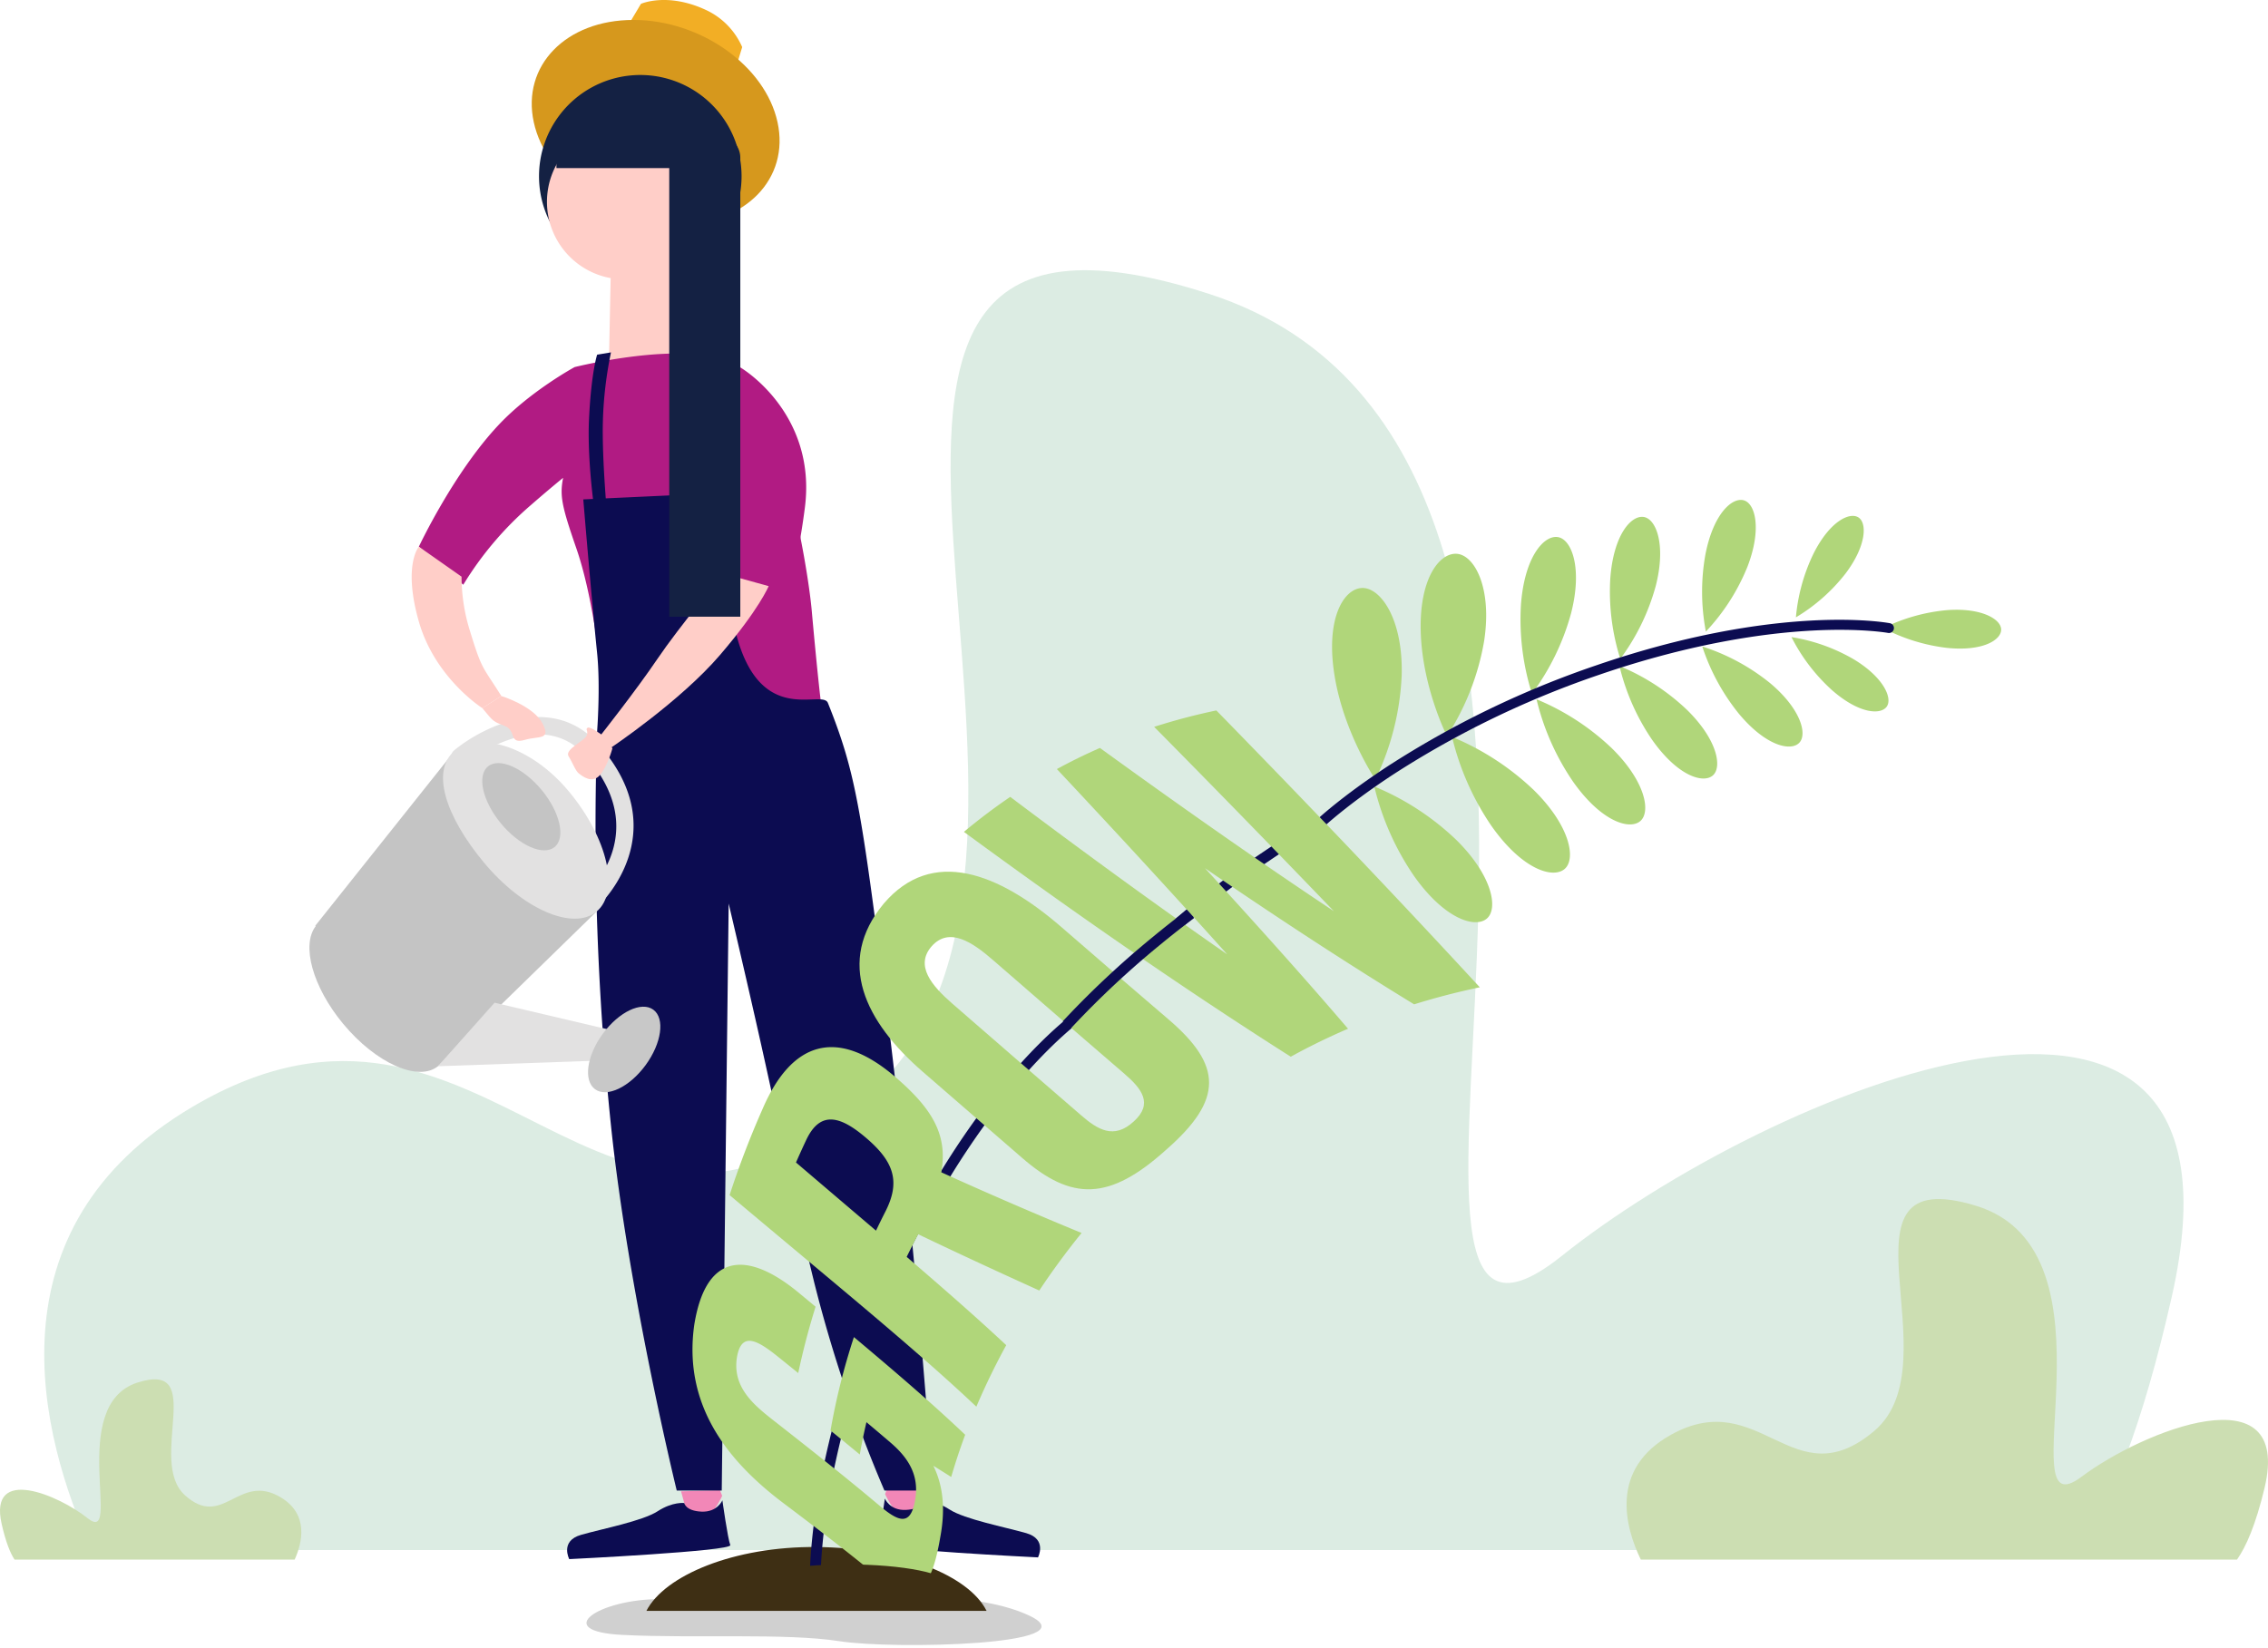
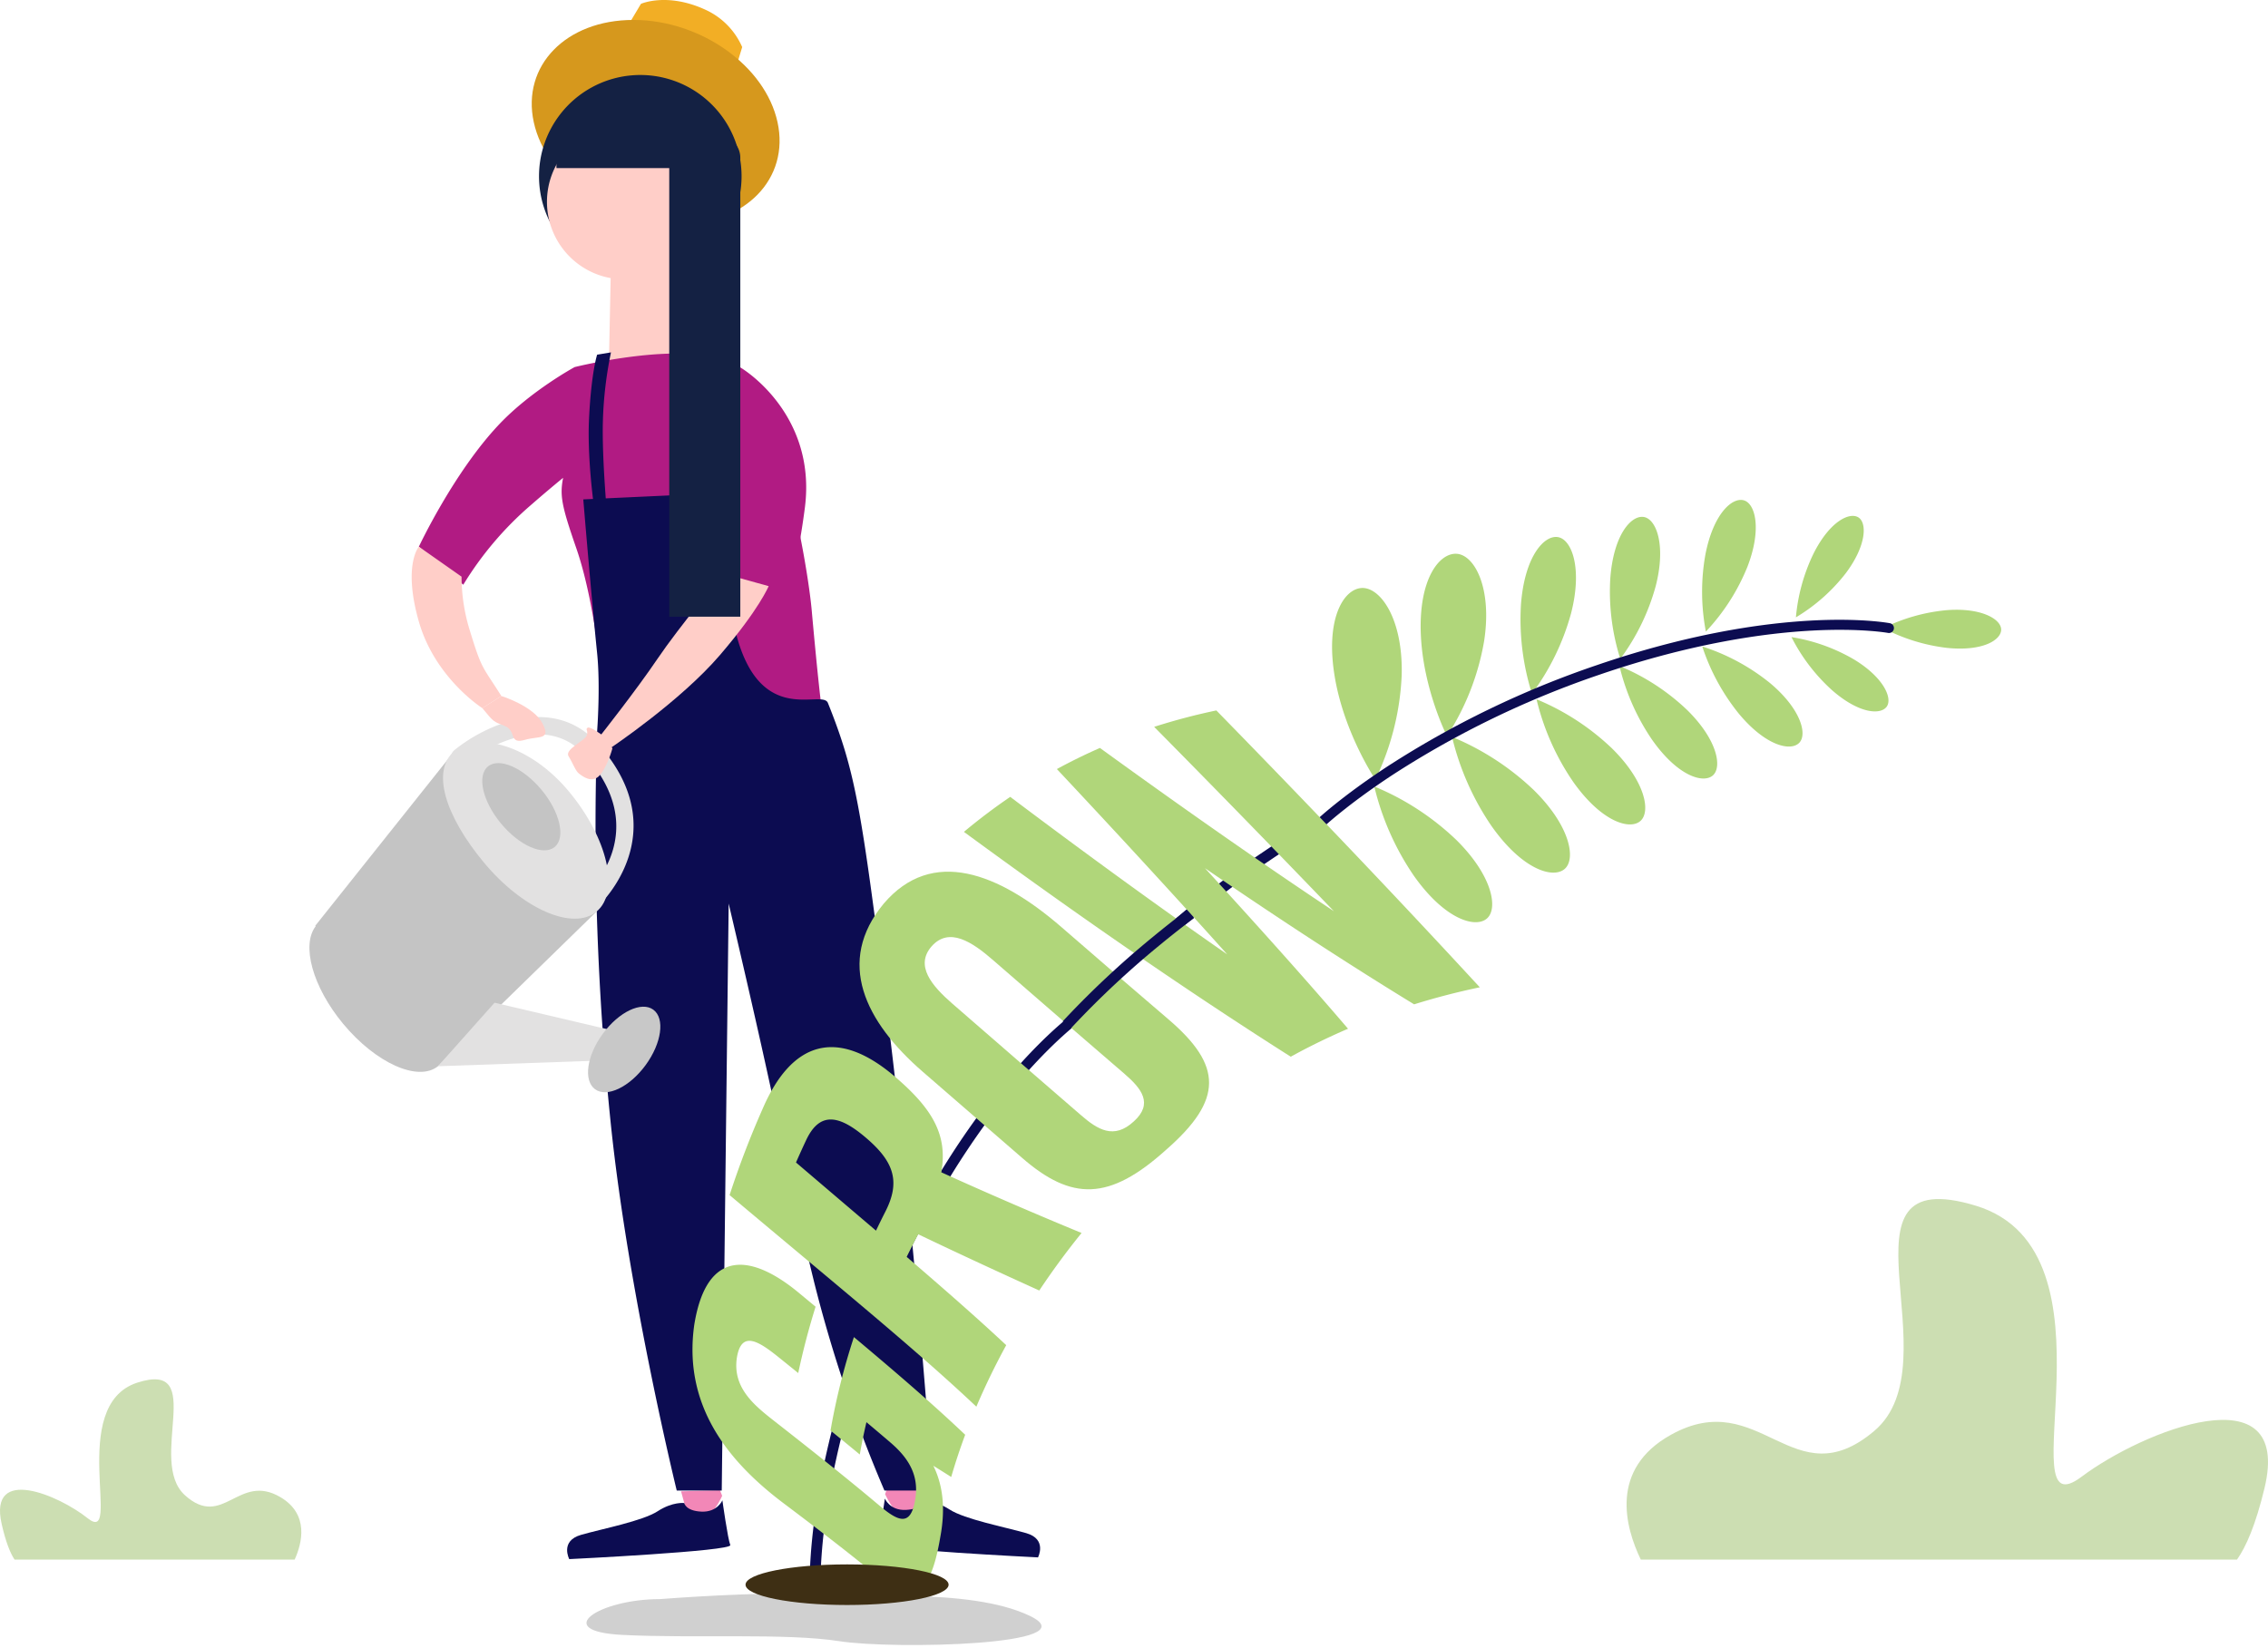
<svg xmlns="http://www.w3.org/2000/svg" width="739" height="537.087" viewBox="0 0 739 537.087">
  <defs>
    <clipPath id="clip-path">
      <rect id="Rectangle_579" data-name="Rectangle 579" width="697.048" height="417.122" fill="#58a579" />
    </clipPath>
    <clipPath id="clip-path-2">
      <path id="Path_1011" data-name="Path 1011" d="M0,0H551.232V537.087H0Z" fill="none" />
    </clipPath>
    <clipPath id="clip-path-3">
      <rect id="Rectangle_576" data-name="Rectangle 576" width="551.232" height="537.087" fill="none" />
    </clipPath>
    <clipPath id="clip-path-4">
      <rect id="Rectangle_575" data-name="Rectangle 575" width="535.054" height="320.182" fill="none" />
    </clipPath>
    <clipPath id="clip-path-5">
      <path id="Path_1003" data-name="Path 1003" d="M433.078,443.9l20.716,22.786,41.083-32.642L472.363,403.1Z" transform="translate(-433.078 -403.101)" fill="none" />
    </clipPath>
    <clipPath id="clip-path-7">
      <path id="Path_1009" data-name="Path 1009" d="M377.651,492.45l22.779,20.723,37.809-36.384L412.9,448.116Z" transform="translate(-377.651 -448.116)" fill="none" />
    </clipPath>
    <clipPath id="clip-path-9">
      <rect id="Rectangle_579-2" data-name="Rectangle 579" width="208.997" height="117.51" fill="#ccdeb2" />
    </clipPath>
    <clipPath id="clip-path-10">
      <rect id="Rectangle_579-3" data-name="Rectangle 579" width="98.185" height="58.755" fill="#ccdeb2" />
    </clipPath>
  </defs>
  <g id="Group_402" data-name="Group 402" transform="translate(-142 -1208.678)">
    <g id="Group_399" data-name="Group 399" transform="translate(156.416 1296.744)" opacity="0.211" style="isolation: isolate">
      <g id="Group_398" data-name="Group 398" clip-path="url(#clip-path)">
-         <path id="Path_1012" data-name="Path 1012" d="M663.376,417.122c9.862-14.9,20.31-40.289,29.864-82.608,30.717-136.054-132.524-66.243-198.783-13.257C411.675,387.458,543.036,60.728,379.59,7.73S357.512,188.777,269.168,268.257s-123.689-53-220.869,4.405c-67.183,39.683-49.916,106.8-32.855,144.46Z" transform="translate(0 0)" fill="#58a579" />
-       </g>
+         </g>
    </g>
    <g id="Group_397" data-name="Group 397" transform="translate(242.822 1208.678)">
      <g id="Mask_Group_1" data-name="Mask Group 1" clip-path="url(#clip-path-2)">
        <g id="Group_387" data-name="Group 387">
          <g id="Group_386" data-name="Group 386" clip-path="url(#clip-path-3)">
            <path id="Path_958" data-name="Path 958" d="M161.76,13.092l7.049-11.839s8.742-3.946,21.527,2.161A23.807,23.807,0,0,1,201.8,15.347l-7.049,23.113Z" transform="translate(-60.787 0)" fill="#f2ae25" />
            <path id="Path_959" data-name="Path 959" d="M196.135,43.742c4.018,18.41-10.5,33.334-32.437,33.334s-42.97-14.924-46.988-33.334,10.5-33.334,32.437-33.334,42.97,14.924,46.988,33.334" transform="translate(-43.607 -3.911)" fill="#d6981d" />
            <path id="Path_960" data-name="Path 960" d="M126.675,92.253a33,33,0,1,0,0-40.2,33,33,0,0,0,0,40.2" transform="translate(-45.038 -14.712)" fill="#142143" />
            <path id="Path_961" data-name="Path 961" d="M124.034,91.651a25.27,25.27,0,1,0,25.243-26.762c-.527,0-1.076.019-1.6.057a25.256,25.256,0,0,0-23.641,26.7" transform="translate(-46.593 -24.384)" fill="#ffcec8" />
            <path id="Path_962" data-name="Path 962" d="M175.557,108.325l17.037,59.707-36.55-.139.932-45.679Z" transform="translate(-58.639 -40.707)" fill="#ffcec8" />
            <path id="Path_963" data-name="Path 963" d="M168.533,77.823h-39.6V69.793a8.507,8.507,0,0,1,8.507-8.507h31.1Z" transform="translate(-48.45 -23.03)" fill="#142143" />
            <path id="Path_964" data-name="Path 964" d="M173.611,112.827a9.268,9.268,0,1,0,9.27-9.27A9.268,9.268,0,0,0,173.611,112.827Z" transform="translate(-65.24 -38.915)" fill="#ffcec8" />
            <path id="Path_965" data-name="Path 965" d="M167.036,830.823c-19.9,0-35.614,10.461-12.336,11.661s53.322-.686,70.831,2.058,81.972,1.372,62.076-8.231-58.494-5.488-72.024-6.859-48.546,1.372-48.546,1.372" transform="translate(-52.823 -309.652)" fill="#d0d0d0" style="mix-blend-mode: multiply;isolation: isolate" />
            <path id="Path_966" data-name="Path 966" d="M185.142,268.392c-1.473-16.488-11.655-73.287-26.694-80.8S107.88,189,107.88,189s-14.193,7.7-24.532,18.6c-14.828,15.631-26.224,39.932-26.224,39.932l14.475,12.4A109.138,109.138,0,0,1,93.593,234c4.12-3.59,7.609-6.522,10.529-8.911-1.117,5.853-.488,9.112,4.323,23.005,6.767,19.543,9.023,50.361,9.023,50.361H188.15s-1.128-9.02-3.008-30.067" transform="translate(-21.466 -69.362)" fill="#b11b83" />
            <path id="Path_967" data-name="Path 967" d="M193.987,778.429l1.888,6.855s3.865,2,6.382,1.228,5.127-6.618,5.127-6.618l-.713-1.827Z" transform="translate(-72.897 -292.386)" fill="#f287b7" />
            <path id="Path_968" data-name="Path 968" d="M185.109,781.679s1.75,12.585,2.573,14.578-52.474,4.588-52.474,4.588-3.114-5.924,3.849-7.91,20.042-4.506,24.954-7.69,8.675-2.677,8.675-2.677.4,2.572,5.609,2.8,6.813-3.694,6.813-3.694" transform="translate(-50.548 -292.707)" fill="#0c0c51" />
            <path id="Path_969" data-name="Path 969" d="M313.888,777.526,312,784.38s-3.865,2.005-6.382,1.228-5.127-6.618-5.127-6.618l.713-1.827Z" transform="translate(-112.92 -292.047)" fill="#f287b7" />
            <path id="Path_970" data-name="Path 970" d="M298.816,780.776s-1.75,12.584-2.573,14.578,52.474,4.588,52.474,4.588,3.114-5.924-3.849-7.91-20.042-4.507-24.954-7.69-8.676-2.677-8.676-2.677-.4,2.572-5.609,2.805-6.813-3.694-6.813-3.694" transform="translate(-111.32 -292.368)" fill="#0c0c51" />
            <path id="Path_971" data-name="Path 971" d="M69.627,295.205a59.617,59.617,0,0,0,2.444,16.725c4.235,13.907,4.135,12.026,10.527,22.174l-6.2,3.946s-15.415-9.771-20.679-28.187,0-24.429,0-24.429Z" transform="translate(-20.058 -107.262)" fill="#ffcec8" />
            <path id="Path_972" data-name="Path 972" d="M173.408,582.757H188.07l2.256-191.3c18.776,79.769,17.239,80.074,27.822,123.272a451.661,451.661,0,0,0,22.934,68.025h15.791s-5.64-83.059-15.415-159.728c-8.036-63.027-9.775-74.414-18.8-96.964-1.975-4.935-24.438,9.771-31.206-28.563s-12.031-39.462-12.031-39.462l-36.469,1.692s2.632,31.758,4.512,50.173c1.107,10.849,0,25.369,0,25.369a943.221,943.221,0,0,0,4.511,128.534c5.793,55.231,21.431,118.95,21.431,118.95" transform="translate(-53.72 -96.967)" fill="#0c0c51" />
            <path id="Path_973" data-name="Path 973" d="M148.524,184.735s-1.88,5.637-2.632,20.671,2.256,33.449,2.256,33.449l3.76-.376s-1.88-19.919-1.5-32.322a126.65,126.65,0,0,1,2.632-22.173Z" transform="translate(-54.779 -69.138)" fill="#0c0c51" />
            <path id="Path_974" data-name="Path 974" d="M203.048,182.645s-2.884,5.2-6.385,19.836-3.929,33.294-3.929,33.294l3.765.321s1.813-19.926,4.461-32.048a126.677,126.677,0,0,1,6.662-21.313Z" transform="translate(-72.426 -68.635)" fill="#2f499f" />
            <path id="Path_975" data-name="Path 975" d="M191.938,299.485S177.4,316.97,170.469,327.233s-18.679,25.118-18.679,25.118l3.612,3.8s22.519-15.095,35.384-30.094,15.887-22.489,15.887-22.489Z" transform="translate(-57.04 -112.542)" fill="#ffcec8" />
            <path id="Path_976" data-name="Path 976" d="M42.338,494.4,93.55,444.438,47.287,392.086,1.9,449.066l.134.154C-2.684,455.33,1.006,468.967,10.977,481c10.653,12.853,24.446,19.014,30.905,13.841l0,0,.034-.034c.02-.016.041-.029.061-.046.131-.108.233-.244.356-.361" transform="translate(0 -147.34)" fill="#c4c4c4" />
            <path id="Path_977" data-name="Path 977" d="M85.539,523.533l41.937,9.861.045,8.717L67.1,544.24Z" transform="translate(-25.216 -196.736)" fill="#e2e1e1" />
            <path id="Path_978" data-name="Path 978" d="M164.192,544.659c-5.242,7.16-12.615,10.679-16.469,7.859s-2.729-10.909,2.512-18.069,12.615-10.679,16.469-7.859,2.729,10.909-2.512,18.069" transform="translate(-54.651 -197.52)" fill="#c8c8c8" />
            <path id="Path_979" data-name="Path 979" d="M110.806,403.653c12.622,15.229,16.63,32.729,8.952,39.088S95.623,441.91,83,426.681s-17.185-29.933-9.507-36.291,24.69-1.965,37.311,13.264" transform="translate(-26.208 -145.644)" fill="#e2e1e1" />
            <path id="Path_980" data-name="Path 980" d="M120.063,436.667a2.818,2.818,0,0,1-1.9-4.9c.883-.811,21.482-20.239-.476-44.832-15.039-16.845-38.9,2.433-39.137,2.629a2.819,2.819,0,1,1-3.582-4.354c9.722-7.992,32.04-18.706,46.926-2.028,25.725,28.812.323,52.519.064,52.756a2.815,2.815,0,0,1-1.9.733" transform="translate(-27.786 -140.685)" fill="#e2e1e1" />
            <path id="Path_981" data-name="Path 981" d="M109.556,407.166c6,7.245,7.911,15.569,4.258,18.594s-11.481-.4-17.485-7.64-7.911-15.569-4.258-18.594,11.481.4,17.485,7.64" transform="translate(-33.902 -149.722)" fill="#c4c4c4" />
            <path id="Path_982" data-name="Path 982" d="M220.122,189.777c1.5,0,27.446,15.409,23.31,46.979s-8.271,26.684-8.271,26.684l-16.919-9.4s1.88-8.644,2.256-29.315a281.978,281.978,0,0,0-1.5-35.328" transform="translate(-82.012 -71.174)" fill="#b11b83" />
            <path id="Path_983" data-name="Path 983" d="M96.455,363.4s10.339,3.195,13.347,8.832-1.128,4.134-5.64,5.449c-5.414,1.579-2.657-2.941-6.579-4.51-3.76-1.5-3.507-1.146-7.331-5.825Z" transform="translate(-33.915 -136.562)" fill="#ffcec8" />
            <path id="Path_984" data-name="Path 984" d="M146.27,382.44s-4.062-3.084-4.908-2.519.282.845-.282,2.537-7.331,4.51-5.921,6.765,2.256,4.792,3.384,5.638,4.23,3.382,6.767.564,4.139-8.813,4.139-8.813Z" transform="translate(-50.718 -142.743)" fill="#ffcec8" />
-             <path id="Path_985" data-name="Path 985" d="M231.42,807.724c-26.965-.255-49.579,9.245-55.525,20.819H286.746c-5.831-11.686-28.359-20.564-55.325-20.819" transform="translate(-66.099 -303.529)" fill="#3e2f14" />
            <path id="Path_986" data-name="Path 986" d="M210.979,227.579H187.823V70.776h15.919a7.237,7.237,0,0,1,7.237,7.237V227.579Z" transform="translate(-70.581 -26.597)" fill="#142143" />
            <path id="Path_987" data-name="Path 987" d="M263.012,714.609h-.027a1.7,1.7,0,0,1-1.793-1.61c-.007-.456-.155-11.384,3.084-29.679a298.383,298.383,0,0,1,23.831-73.785c27.4-58.4,58.524-80.707,59.837-81.628a1.849,1.849,0,0,1,2.469.319,1.574,1.574,0,0,1-.353,2.3c-.079.056-7.983,5.677-19.119,18.332-10.281,11.682-25.5,31.917-39.6,61.978a295.129,295.129,0,0,0-23.582,73c-3.189,18.005-3.041,28.981-3.038,29.09a1.71,1.71,0,0,1-1.709,1.678" transform="translate(-98.151 -198.255)" fill="#0c0c51" />
            <path id="Path_988" data-name="Path 988" d="M786.719,349.832a59.6,59.6,0,0,1-13.094-17.191,58.579,58.579,0,0,1,20.349,7.27c9.663,5.838,12.671,12.677,10.667,15.416s-9.095,2.3-17.923-5.495" transform="translate(-290.717 -125.002)" fill="#b0d67a" />
            <path id="Path_989" data-name="Path 989" d="M739.052,359.535a69.092,69.092,0,0,1-11.989-22,67.928,67.928,0,0,1,22.044,11.9c10.049,8.385,12.3,16.748,9.519,19.535s-10.825,1.036-19.574-9.441" transform="translate(-273.22 -126.843)" fill="#b0d67a" />
            <path id="Path_990" data-name="Path 990" d="M694.506,371.829a72.715,72.715,0,0,1-10.678-24.106,71.479,71.479,0,0,1,22.1,14.385c9.818,9.662,11.453,18.628,8.3,21.313s-11.445.152-19.719-11.592" transform="translate(-256.973 -130.669)" fill="#b0d67a" />
            <path id="Path_991" data-name="Path 991" d="M652.416,391.912A80.873,80.873,0,0,1,640.539,365.1a79.515,79.515,0,0,1,24.577,16c10.921,10.747,12.74,20.72,9.232,23.706s-12.73.169-21.932-12.893" transform="translate(-240.705 -137.199)" fill="#b0d67a" />
            <path id="Path_992" data-name="Path 992" d="M609.324,413.828a87.716,87.716,0,0,1-12.881-29.078A86.228,86.228,0,0,1,623.1,402.1c11.843,11.655,13.816,22.471,10.012,25.708s-13.8.184-23.785-13.982" transform="translate(-224.135 -144.583)" fill="#b0d67a" />
            <path id="Path_993" data-name="Path 993" d="M568.734,439.709a87.714,87.714,0,0,1-12.881-29.078,86.23,86.23,0,0,1,26.654,17.351c11.843,11.655,13.816,22.471,10.012,25.709s-13.805.183-23.786-13.982" transform="translate(-208.881 -154.309)" fill="#b0d67a" />
            <path id="Path_994" data-name="Path 994" d="M781.7,281.6a59.557,59.557,0,0,0-5.761,20.822,58.529,58.529,0,0,0,16.188-14.305c6.8-9.007,7.047-16.473,4.169-18.273S787,271.086,781.7,281.6" transform="translate(-291.586 -101.22)" fill="#b0d67a" />
            <path id="Path_995" data-name="Path 995" d="M728.028,278.886a69.071,69.071,0,0,0,.166,25.046,67.85,67.85,0,0,0,13.522-21.078c4.73-12.2,2.645-20.6-1.135-21.7s-9.973,4.331-12.553,17.731" transform="translate(-273.179 -98.087)" fill="#b0d67a" />
            <path id="Path_996" data-name="Path 996" d="M678.948,289.981a72.68,72.68,0,0,0,3.264,26.16,71.4,71.4,0,0,0,11.533-23.7c3.439-13.334.221-21.862-3.865-22.542s-9.889,5.758-10.932,20.083" transform="translate(-255.08 -101.405)" fill="#b0d67a" />
            <path id="Path_997" data-name="Path 997" d="M632.3,302.566a80.23,80.23,0,0,0,3.6,28.869,78.819,78.819,0,0,0,12.727-26.156c3.8-14.715.245-24.126-4.265-24.876s-10.914,6.354-12.065,22.163" transform="translate(-237.546 -105.352)" fill="#b0d67a" />
            <path id="Path_998" data-name="Path 998" d="M580.12,315.52c.767,17.782,8.514,33.029,8.514,33.029a82.384,82.384,0,0,0,12.11-31.012c2.642-17.218-3.08-27.824-8.775-28.382s-12.639,8.065-11.849,26.364" transform="translate(-217.977 -108.651)" fill="#b0d67a" />
            <path id="Path_999" data-name="Path 999" d="M534.708,336.072c3.137,18.46,13.225,33.357,13.225,33.357a86.683,86.683,0,0,0,8.567-33.96c.495-18.319-6.87-28.639-12.887-28.472s-12.132,10.079-8.9,29.075" transform="translate(-200.6 -115.364)" fill="#b0d67a" />
            <path id="Path_1000" data-name="Path 1000" d="M842.164,330.778a59.6,59.6,0,0,1-20.632-6.424,58.553,58.553,0,0,1,20.793-5.867c11.256-.841,17.671,2.989,17.627,6.384s-6.079,7.142-17.788,5.908" transform="translate(-308.72 -119.638)" fill="#b0d67a" />
            <path id="Path_1001" data-name="Path 1001" d="M525.41,391.139l-.017-.018a1.612,1.612,0,0,1,.059-2.278c.325-.307,8.115-7.651,23.3-17.592a306.646,306.646,0,0,1,67.865-32.821c58.965-20.216,94.183-13.984,95.653-13.708a1.611,1.611,0,0,1-.591,3.167c-.089-.016-9-1.627-24.974-.757-14.745.8-38.692,3.942-69.041,14.347a303.371,303.371,0,0,0-67.146,32.469c-14.946,9.783-22.771,17.158-22.848,17.233a1.612,1.612,0,0,1-2.261-.042" transform="translate(-197.268 -121.606)" fill="#0c0c51" />
          </g>
        </g>
        <g id="Group_389" data-name="Group 389" transform="translate(270.334 251.621)">
          <g id="Group_388" data-name="Group 388" clip-path="url(#clip-path-5)">
            <path id="Path_1002" data-name="Path 1002" d="M376.732,498.409l-.024-.013a1.705,1.705,0,0,1-.717-2.3c.227-.4,5.69-9.861,17.832-23.924a298.336,298.336,0,0,1,58.22-51.211c53.418-36.169,91.572-39.412,93.17-39.533a1.851,1.851,0,0,1,1.959,1.538,1.575,1.575,0,0,1-1.482,1.8c-.1.008-9.763.795-25.806,5.973-14.81,4.778-38.235,14.383-65.73,33a295.184,295.184,0,0,0-57.6,50.664c-11.95,13.84-17.437,23.348-17.491,23.442a1.71,1.71,0,0,1-2.327.567" transform="translate(-411.549 -394.954)" fill="#0c0c51" />
          </g>
        </g>
        <g id="Group_391" data-name="Group 391">
          <g id="Group_390" data-name="Group 390" clip-path="url(#clip-path-3)">
            <path id="Path_1004" data-name="Path 1004" d="M256.019,758.487c-8.032-6.475-16.86-13.239-26.38-20.4-18.036-13.6-32.819-31.75-29.109-58.133,4.027-25.186,18.846-23.251,34.477-10.125q2.562,2.121,5.062,4.195-3.338,10.675-5.66,21.623-3-2.43-6.1-4.922c-6.8-5.5-12.412-9.121-13.891-.074-1.412,9.494,5.219,15.153,11.621,20.187,12.926,10.115,24.671,19.425,35.038,28.179,5.836,4.884,9.819,6.692,11.345-1.569,1.606-8.128-1.86-13.954-8.033-19.219q-3.763-3.229-7.751-6.569-1.227,5.242-2.17,10.532-4.618-3.828-9.535-7.811a217.328,217.328,0,0,1,7.622-30.453c13.811,11.58,25.989,22.063,36.255,31.836q-2.532,6.817-4.554,13.755-2.826-1.8-5.813-3.651c3.017,6.137,4.039,13.608,2.279,23.121-3.639,21.471-9.409,21.55-24.7,9.5" transform="translate(-75.14 -248.152)" fill="#b0d67a" />
            <path id="Path_1005" data-name="Path 1005" d="M219.33,594.946a293.833,293.833,0,0,1,10.79-28.176c9.286-21.518,24-27.052,43.6-9.976,11.591,10.045,16.778,18.539,14.587,30.723,16.4,7.444,31.651,13.986,45.712,19.783q-7.346,9.064-13.786,18.748c-12.053-5.463-25.219-11.524-39.432-18.324q-1.946,3.652-3.77,7.368c12.133,10.427,22.99,19.928,32.432,28.769q-5.37,9.823-9.73,20.05c-20.284-19.182-47.468-41.22-80.408-68.964m50.711,5.489c5-9.751,2.946-16.239-6.046-23.97-8.512-7.34-15.1-9.2-19.692.518q-1.716,3.642-3.332,7.341,13.808,11.782,26.068,22.211,1.461-3.07,3-6.1" transform="translate(-82.421 -205.454)" fill="#b0d67a" />
            <path id="Path_1006" data-name="Path 1006" d="M340.006,548.293c-9.842-8.568-20.56-17.818-32.176-27.9-18.986-16.421-28.469-35.913-12.817-54.84,15.769-18.536,37.473-10.106,58,7.693,12.575,10.928,24.137,20.872,34.783,29.981,17.55,15.009,18.009,26.135-.711,42.5-18.555,16.738-30.789,16.765-47.078,2.566m33.523-27.248c-12.807-11.035-27.037-23.29-42.83-37.066-6.9-6.01-14.3-10.89-19.991-4.612-5.622,6.359-.036,12.907,6.691,18.768,15.433,13.456,29.36,25.46,41.875,36.316,5.431,4.715,10.753,8.074,17.252,2.052,6.383-5.754,2.563-10.667-3-15.459" transform="translate(-107.905 -171.029)" fill="#b0d67a" />
            <path id="Path_1007" data-name="Path 1007" d="M341.645,410.508q7.237-6.054,15.091-11.406c26.312,19.794,49.709,36.737,70.712,51.337-15.541-17.326-33.744-37.186-55.513-60.4q6.781-3.7,14.027-6.882c28.282,20.505,53.495,38.089,76.235,53.209-16.389-17.045-35.56-36.813-58.566-60.085a201.4,201.4,0,0,1,20.261-5.349c37.784,38.667,64.947,67.57,85.846,90.232q-11.1,2.332-21.4,5.555c-20.214-12.356-42.785-26.98-68.163-44.39,18.582,20.309,33.9,37.451,46.628,52.342q-9.676,4.162-18.669,9.113c-29.337-18.627-64.324-42.336-106.488-73.276" transform="translate(-128.385 -139.391)" fill="#b0d67a" />
          </g>
        </g>
        <g id="Group_393" data-name="Group 393" transform="translate(235.735 279.721)">
          <g id="Group_392" data-name="Group 392" clip-path="url(#clip-path-7)">
            <path id="Path_1008" data-name="Path 1008" d="M330.966,544.62l-.025-.011a1.7,1.7,0,0,1-.932-2.223c.188-.415,4.73-10.355,15.487-25.5a298.331,298.331,0,0,1,53.111-56.491c49.755-41.063,87.43-47.9,89.01-48.174a1.85,1.85,0,0,1,2.095,1.345,1.575,1.575,0,0,1-1.3,1.931c-.095.017-9.644,1.715-25.125,8.388-14.291,6.159-36.7,17.938-62.311,39.073a295.171,295.171,0,0,0-52.55,55.89c-10.587,14.909-15.149,24.892-15.193,24.992a1.711,1.711,0,0,1-2.263.785" transform="translate(-359.696 -434.616)" fill="#0c0c51" />
          </g>
        </g>
        <g id="Group_395" data-name="Group 395">
          <g id="Group_394" data-name="Group 394" clip-path="url(#clip-path-3)">
            <path id="Path_1010" data-name="Path 1010" d="M293.814,823.417c0,3.654-14.812,6.617-33.083,6.617s-33.083-2.963-33.083-6.617,14.812-6.617,33.083-6.617,33.083,2.962,33.083,6.617" transform="translate(-85.546 -306.942)" fill="#3e2f14" />
          </g>
        </g>
      </g>
    </g>
    <g id="Group_400" data-name="Group 400" transform="translate(672.003 1599.464)" style="isolation: isolate">
      <g id="Group_398-2" data-name="Group 398" clip-path="url(#clip-path-9)">
        <path id="Path_1012-2" data-name="Path 1012" d="M198.9,117.51c2.957-4.2,6.089-11.35,8.954-23.272,9.21-38.329-39.735-18.662-59.6-3.735-24.821,18.65,14.566-73.4-34.441-88.326s-6.62,51-33.108,73.395-37.086-14.93-66.224,1.241C-5.662,87.993-.485,106.9,4.631,117.51Z" transform="translate(0 -0.001)" fill="#ccdeb2" />
      </g>
    </g>
    <g id="Group_401" data-name="Group 401" transform="translate(142 1658.219)" style="isolation: isolate">
      <g id="Group_398-3" data-name="Group 398" clip-path="url(#clip-path-10)">
        <path id="Path_1012-3" data-name="Path 1012" d="M4.743,58.755C3.354,56.657,1.882,53.081.537,47.12c-4.327-19.164,18.667-9.331,28-1.867,11.661,9.325-6.843-36.7,16.18-44.163s3.11,25.5,15.554,36.7,17.423-7.465,31.111.62c9.463,5.59,7.031,15.044,4.628,20.348Z" transform="translate(0 -0.001)" fill="#ccdeb2" />
      </g>
    </g>
  </g>
</svg>